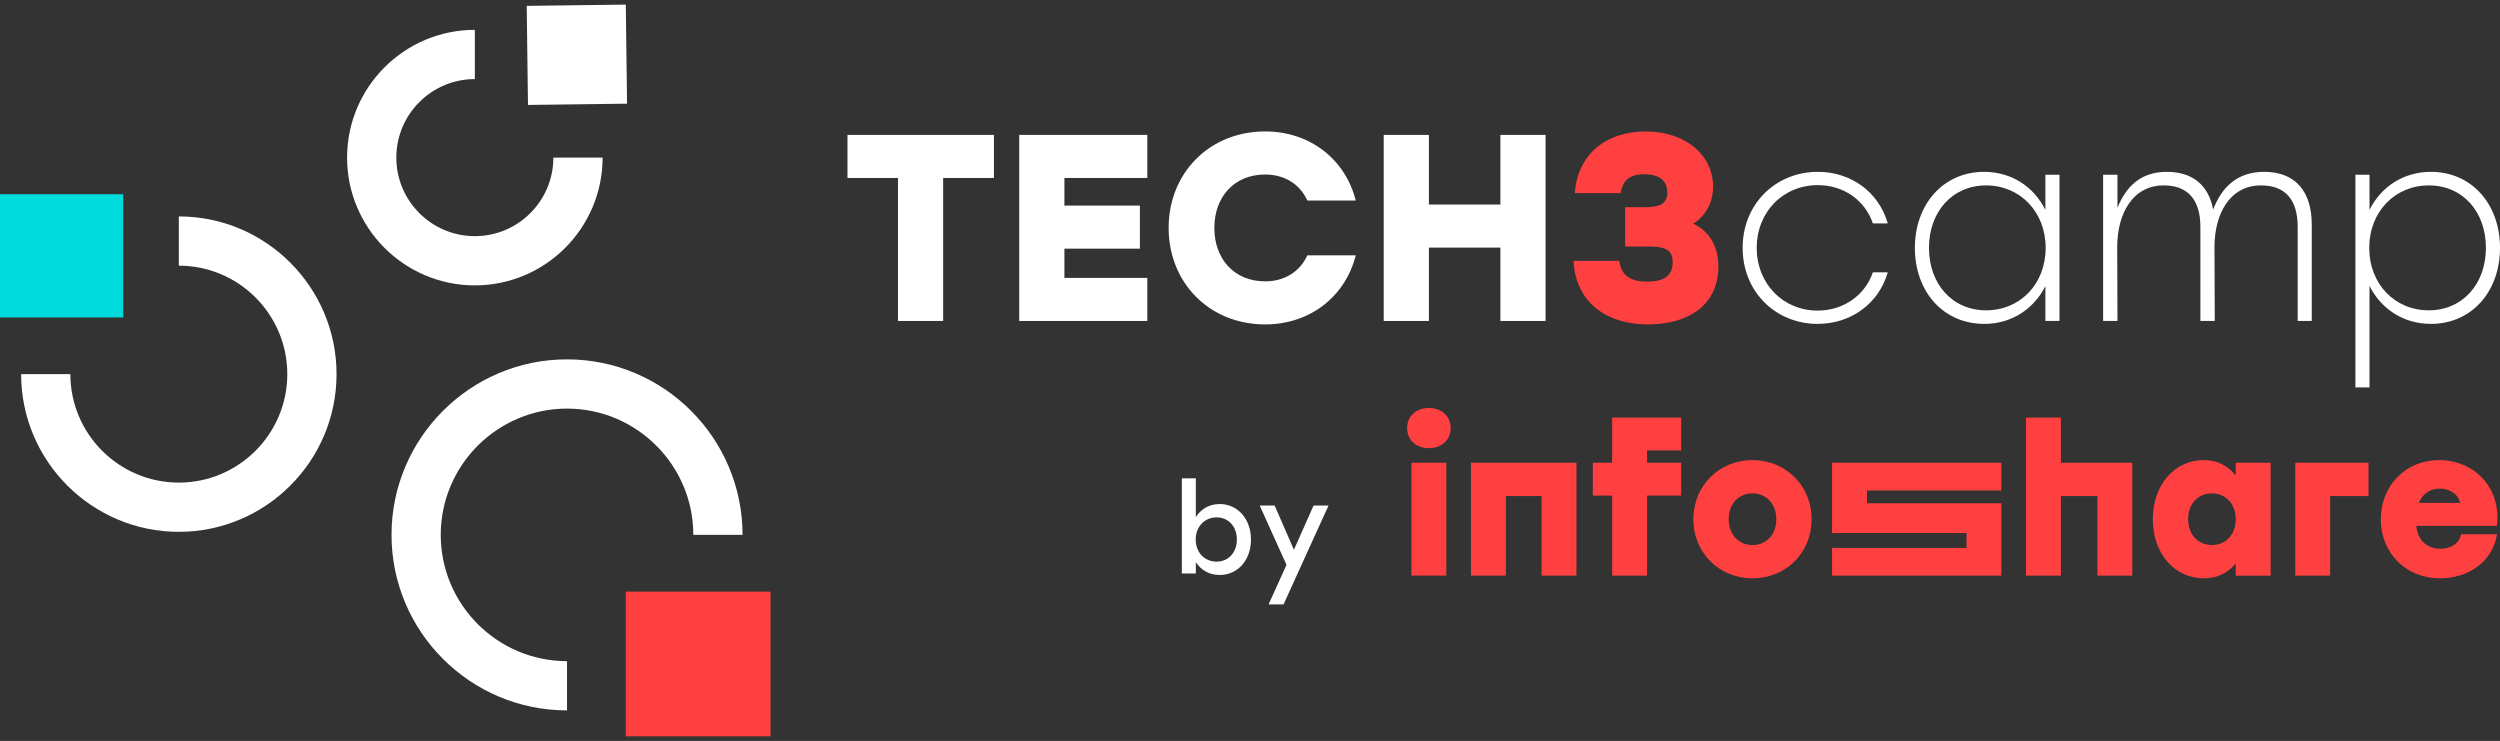
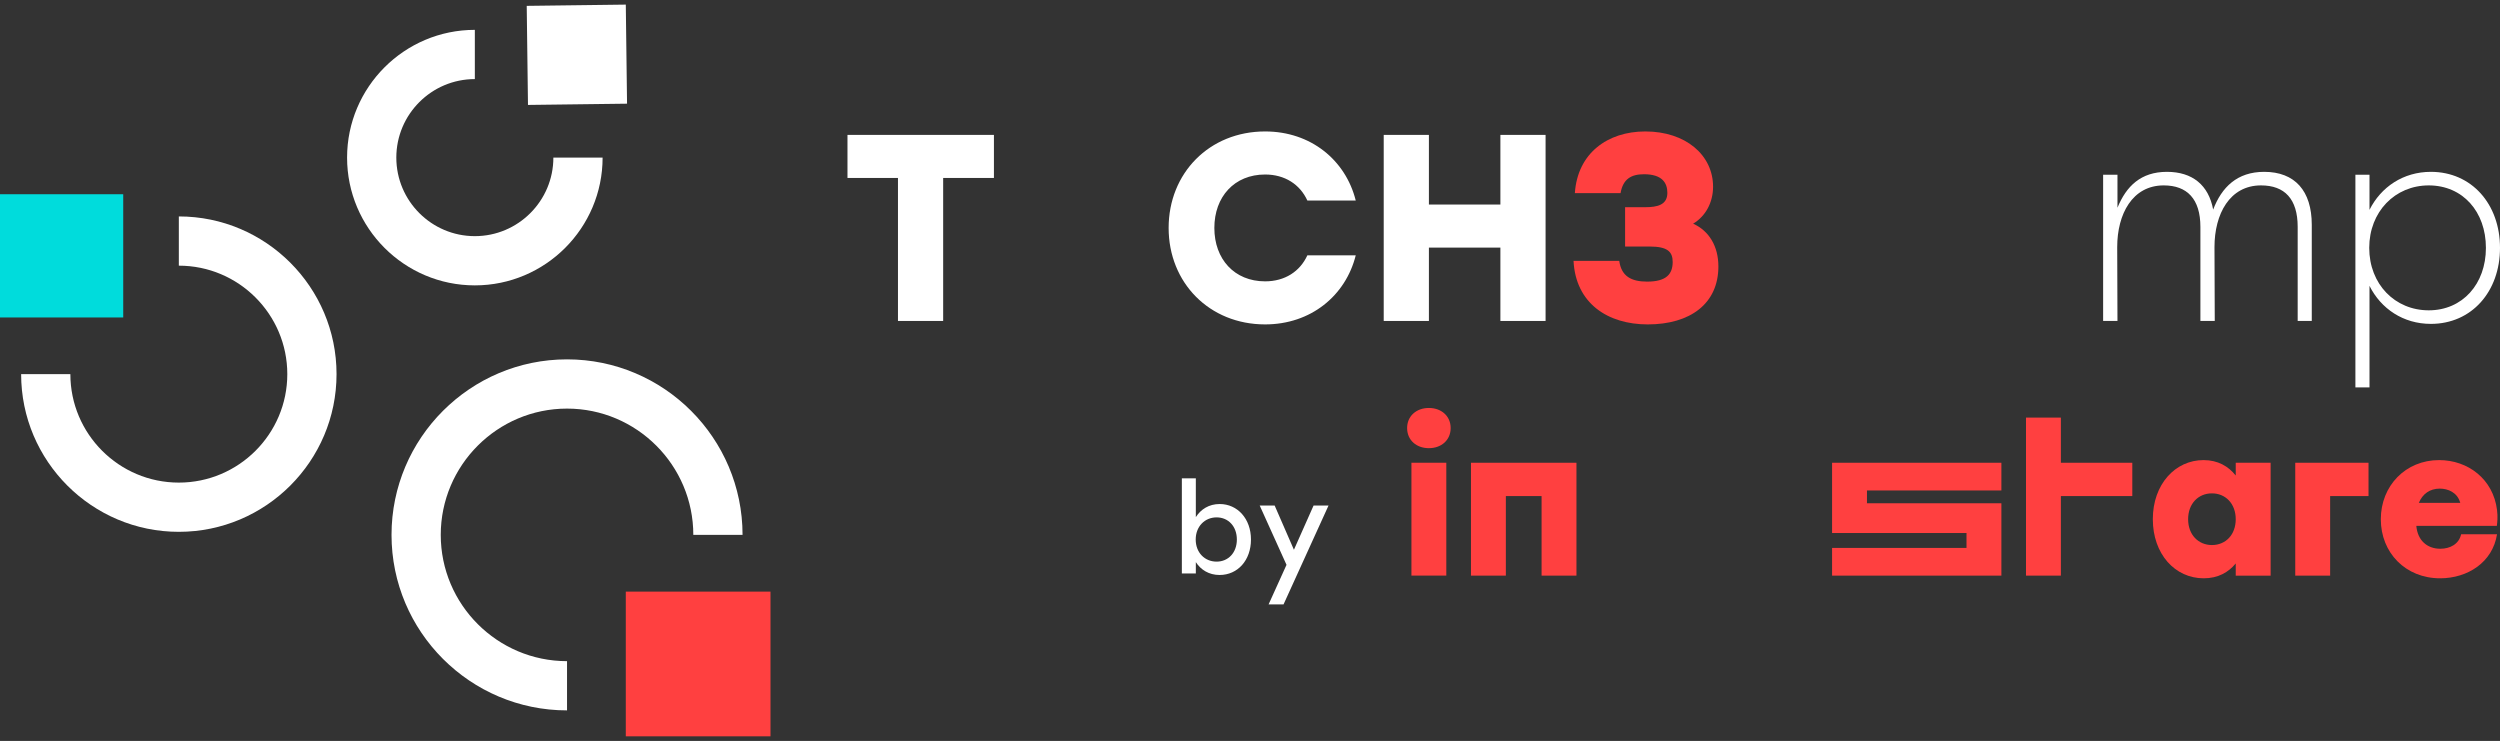
<svg xmlns="http://www.w3.org/2000/svg" width="496" height="147" viewBox="0 0 496 147" fill="none">
  <rect x="0" y="0" width="496" height="147" fill="#333333" stroke="none" />
  <path d="M197.196 35.307H187.123V63.678H178.158V35.307H168.141V26.764H197.196V35.307Z" fill="white" />
-   <path d="M211.178 35.307V40.792H226.154V49.333H211.178V55.135H227.63V63.678H202.213V26.764H227.63V35.307H211.178Z" fill="white" />
  <path d="M231.857 45.222C231.857 34.359 239.925 26.079 251 26.079C260.07 26.079 266.978 31.774 268.981 39.79H259.383C257.909 36.572 254.902 34.622 251 34.622C244.882 34.622 240.927 39.052 240.927 45.222C240.927 51.389 244.882 55.819 251 55.819C254.902 55.819 257.909 53.87 259.383 50.653H268.981C266.978 58.667 260.07 64.362 251 64.362C239.925 64.362 231.857 56.083 231.857 45.222Z" fill="white" />
  <path d="M306.643 26.764V63.678H297.678V49.124H283.494V63.678H274.529V26.764H283.494V40.581H297.678V26.764H306.643Z" fill="white" />
  <path d="M340.928 52.867C340.928 60.249 335.339 64.363 326.9 64.363C318.991 64.363 312.611 60.196 312.189 51.76H321.259C321.68 54.765 323.579 55.873 326.795 55.873C330.645 55.873 331.859 54.343 331.859 51.971C331.859 49.915 330.804 48.911 327.271 48.911H322.419V41.108H326.427C328.852 41.108 330.804 40.634 330.804 38.261C330.804 36.309 329.802 34.569 326.162 34.569C323.632 34.569 321.998 35.519 321.522 38.314H312.452C312.979 30.404 318.939 26.079 326.427 26.079C334.442 26.079 339.873 30.773 339.873 37.047C339.873 40.158 338.397 42.9 335.918 44.377C339.081 45.802 340.928 48.86 340.928 52.867Z" fill="#FF4040" />
-   <path d="M345.74 49.176C345.74 40.475 352.278 34.093 360.663 34.093C367.201 34.093 372.739 38.049 374.531 44.325H371.579C370.049 39.79 365.831 36.73 360.663 36.73C353.809 36.73 348.535 42.003 348.535 49.176C348.535 56.347 353.809 61.621 360.61 61.621C365.831 61.621 370.049 58.509 371.579 54.028H374.531C372.739 60.303 367.149 64.258 360.61 64.258C352.278 64.258 345.74 57.876 345.74 49.176Z" fill="white" />
-   <path d="M405.858 49.176C405.858 42.003 400.743 36.784 394.045 36.784C387.348 36.784 382.709 42.003 382.709 49.176C382.709 56.347 387.348 61.568 394.045 61.568C400.743 61.568 405.858 56.399 405.858 49.176ZM408.6 34.673V63.678H405.804V56.769C403.538 61.251 399.159 64.258 393.676 64.258C385.555 64.258 379.914 57.876 379.914 49.176C379.914 40.475 385.609 34.093 393.623 34.093C399.159 34.093 403.538 37.1 405.804 41.635V34.673H408.6Z" fill="white" />
  <path d="M458.655 44.588V63.678H455.86V45.01C455.86 39.473 453.275 36.783 448.582 36.783C442.361 36.783 439.354 42.478 439.354 49.018L439.407 63.678H436.559V45.01C436.559 39.473 433.923 36.783 429.283 36.783C423.059 36.783 420.055 42.478 420.055 49.018L420.106 63.678H417.26V34.673H420.106V41.213C421.848 36.942 424.748 34.093 429.917 34.093C434.978 34.093 438.194 36.73 439.091 41.581C440.779 37.154 443.837 34.093 449.215 34.093C455.28 34.093 458.655 37.838 458.655 44.588Z" fill="white" />
  <path d="M493.205 49.176C493.205 42.003 488.617 36.784 481.867 36.784C475.171 36.784 470.056 42.003 470.056 49.176C470.056 56.399 475.171 61.568 481.867 61.568C488.565 61.568 493.205 56.347 493.205 49.176ZM496 49.176C496 57.876 490.357 64.258 482.288 64.258C476.806 64.258 472.376 61.251 470.108 56.716V76.861H467.312V34.673H470.108V41.635C472.376 37.1 476.806 34.093 482.288 34.093C490.357 34.093 496 40.475 496 49.176Z" fill="white" />
  <path d="M245.394 107.038C245.394 104.462 243.726 102.648 241.372 102.648C239.018 102.648 237.228 104.462 237.228 107.038C237.228 109.637 239.018 111.427 241.372 111.427C243.703 111.427 245.394 109.637 245.394 107.038ZM248.192 107.038C248.192 111.158 245.566 114.077 241.961 114.077C239.852 114.077 238.233 113.046 237.252 111.525V113.781H234.48V94.897H237.252V102.598C238.233 101.053 239.852 99.998 241.985 99.998C245.518 99.998 248.192 102.918 248.192 107.038Z" fill="white" />
  <path d="M263.582 100.293L254.655 119.914H251.688L255.244 112.066L249.922 100.293H252.889L256.714 109.072L260.615 100.293H263.582Z" fill="white" />
  <path d="M280.028 91.81H286.948V114.204H280.028V91.81ZM287.811 84.929C287.811 87.32 285.962 88.918 283.488 88.918C281.014 88.918 279.172 87.32 279.172 84.929C279.172 82.538 281.014 80.94 283.488 80.94C285.962 80.94 287.811 82.538 287.811 84.929Z" fill="#FF4040" />
  <path d="M305.848 114.205V98.42H298.762V114.205H291.84V91.811H312.769V114.205H305.848Z" fill="#FF4040" />
-   <path d="M319.855 98.325H316.018V91.81H319.855V82.852H333.541V89.367H326.778V91.81H333.541V98.325H326.778V114.204H319.855V98.325Z" fill="#FF4040" />
-   <path d="M342.97 103.008C342.97 106.143 345.047 108.138 347.693 108.138C350.38 108.138 352.416 106.143 352.416 103.008C352.416 99.913 350.38 97.877 347.693 97.885C345.006 97.877 342.97 99.913 342.97 103.008ZM359.421 103.008C359.421 109.767 354.249 114.735 347.693 114.735C341.139 114.735 335.967 109.726 335.967 103.008C335.967 96.249 341.219 91.282 347.693 91.282C354.168 91.282 359.421 96.249 359.421 103.008Z" fill="#FF4040" />
-   <path d="M423.049 91.81V114.204H416.125V98.42H408.878V114.204H401.957V82.852H408.878V91.81H423.049Z" fill="#FF4040" />
+   <path d="M423.049 91.81V114.204V98.42H408.878V114.204H401.957V82.852H408.878V91.81H423.049Z" fill="#FF4040" />
  <path d="M434.123 103.008C434.123 106.143 436.199 108.138 438.846 108.138C441.533 108.138 443.569 106.143 443.569 103.008C443.569 99.913 441.533 97.877 438.846 97.885C436.159 97.877 434.123 99.913 434.123 103.008ZM443.569 94.342V91.811H450.492V114.206H443.569V111.788C442.132 113.545 440.062 114.735 437.217 114.735C431.518 114.735 427.119 109.93 427.119 103.008C427.119 96.046 431.598 91.282 437.176 91.282C440.039 91.282 442.123 92.522 443.569 94.342Z" fill="#FF4040" />
  <path d="M462.299 98.421V114.206H455.377V91.811H469.913V98.421H462.299Z" fill="#FF4040" />
  <path d="M479.898 99.768H488.116C487.55 97.688 485.68 96.941 484.04 96.941C482.097 96.941 480.635 97.984 479.898 99.768ZM483.918 91.282C489.659 91.282 494.666 95.069 495.412 101.193C495.577 102.551 495.48 103.547 495.372 104.335H479.398C479.644 107.189 481.517 108.872 484.162 108.872C486.116 108.872 487.868 107.935 488.288 105.993L495.412 105.994C494.546 111.559 489.578 114.735 484.122 114.735C477.239 114.735 472.354 109.644 472.354 103.021C472.354 96.371 477.281 91.282 483.918 91.282Z" fill="#FF4040" />
  <path d="M370.406 97.308V99.847H397.076V114.205H363.484V108.708H390.155V105.751H363.484V91.811H397.076V97.308H370.406Z" fill="#FF4040" />
  <path d="M-0.001 38.536H24.447V62.985H-0.001V38.536Z" fill="#00DCDC" />
  <path d="M152.866 117.378H124.158V146.086H152.866V117.378Z" fill="#FF4040" />
  <path d="M124.158 0.914L124.406 20.57L104.751 20.818L104.502 1.163L124.158 0.914Z" fill="white" />
  <path d="M94.208 56.619C80.232 56.619 68.861 45.247 68.861 31.27C68.861 17.294 80.232 5.923 94.208 5.923V15.691C85.618 15.691 78.63 22.68 78.63 31.27C78.63 39.861 85.618 46.851 94.208 46.851C102.799 46.851 109.789 39.861 109.789 31.27H119.557C119.557 45.247 108.185 56.619 94.208 56.619Z" fill="white" />
  <path d="M35.481 105.515C18.229 105.515 4.193 91.48 4.193 74.228H13.961C13.961 86.094 23.614 95.748 35.481 95.748C47.348 95.748 57.001 86.094 57.001 74.228C57.001 62.361 47.348 52.708 35.481 52.708V42.94C52.733 42.94 66.769 56.976 66.769 74.228C66.769 91.48 52.733 105.515 35.481 105.515Z" fill="white" />
  <path d="M112.499 140.941C93.299 140.941 77.678 125.321 77.678 106.121C77.678 86.919 93.299 71.298 112.499 71.298C131.701 71.298 147.322 86.919 147.322 106.121H137.553C137.553 92.305 126.315 81.066 112.499 81.066C98.684 81.066 87.445 92.305 87.445 106.121C87.445 119.935 98.684 131.174 112.499 131.174V140.941Z" fill="white" />
</svg>